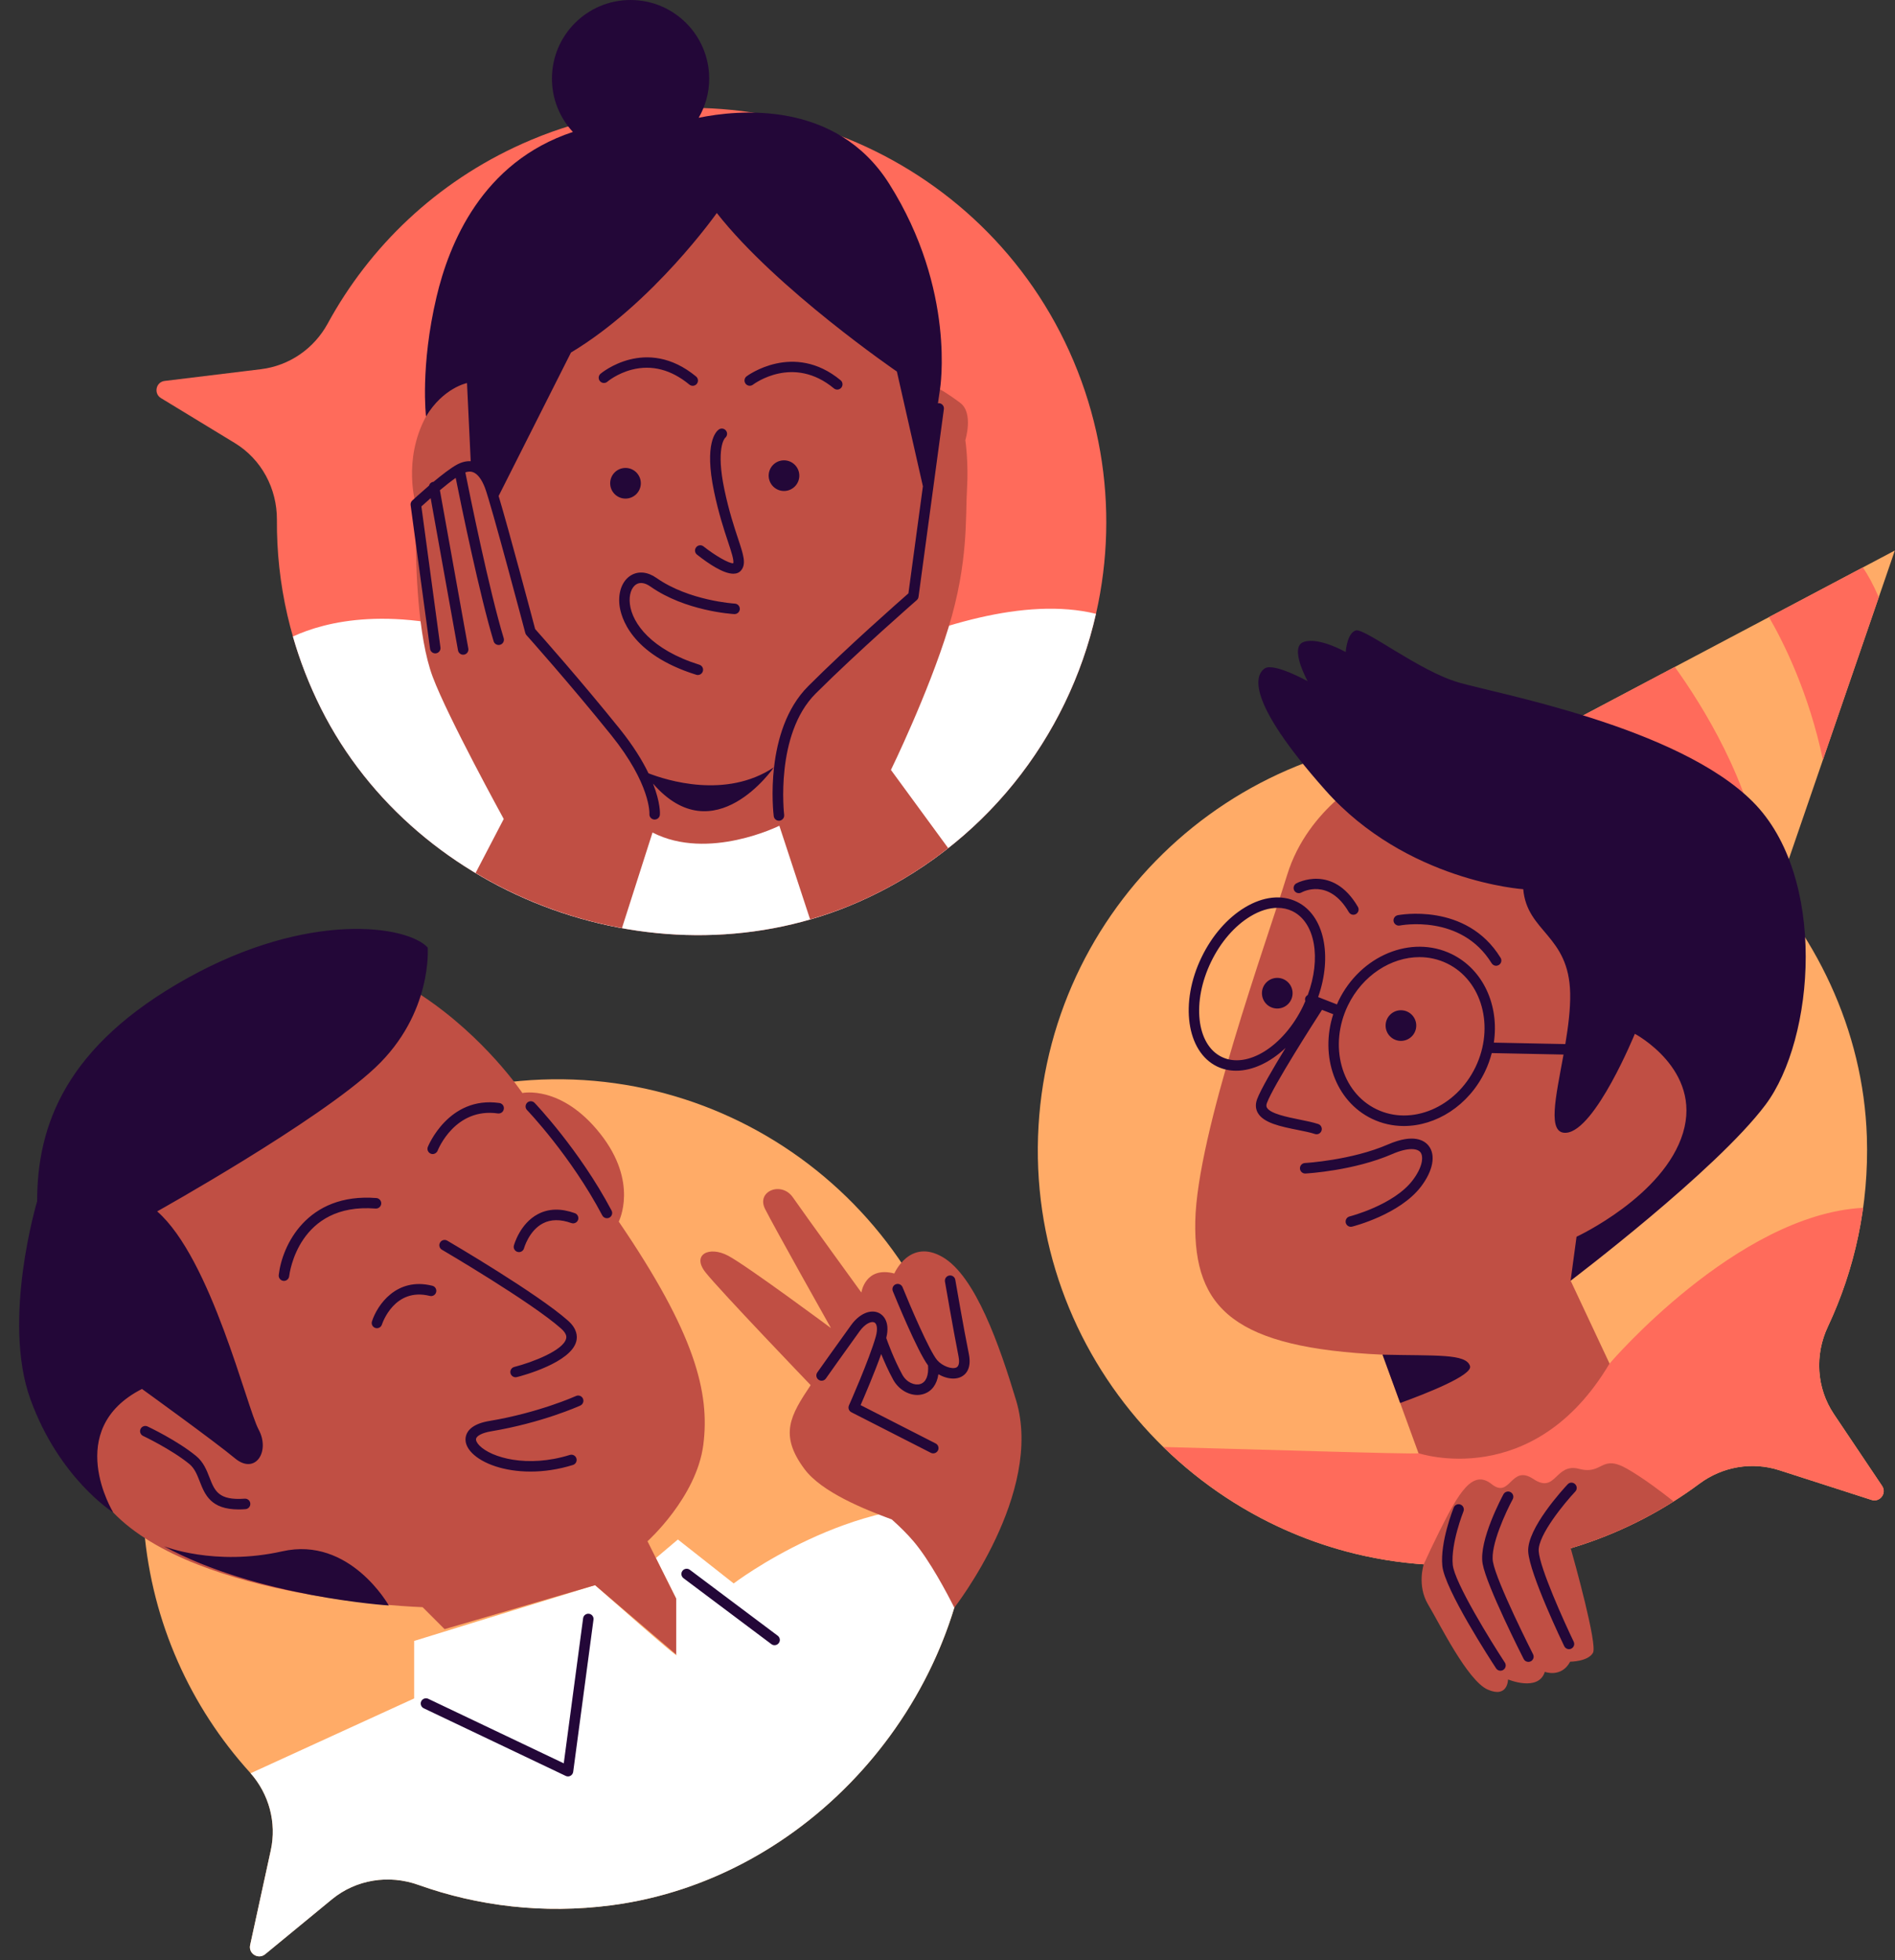
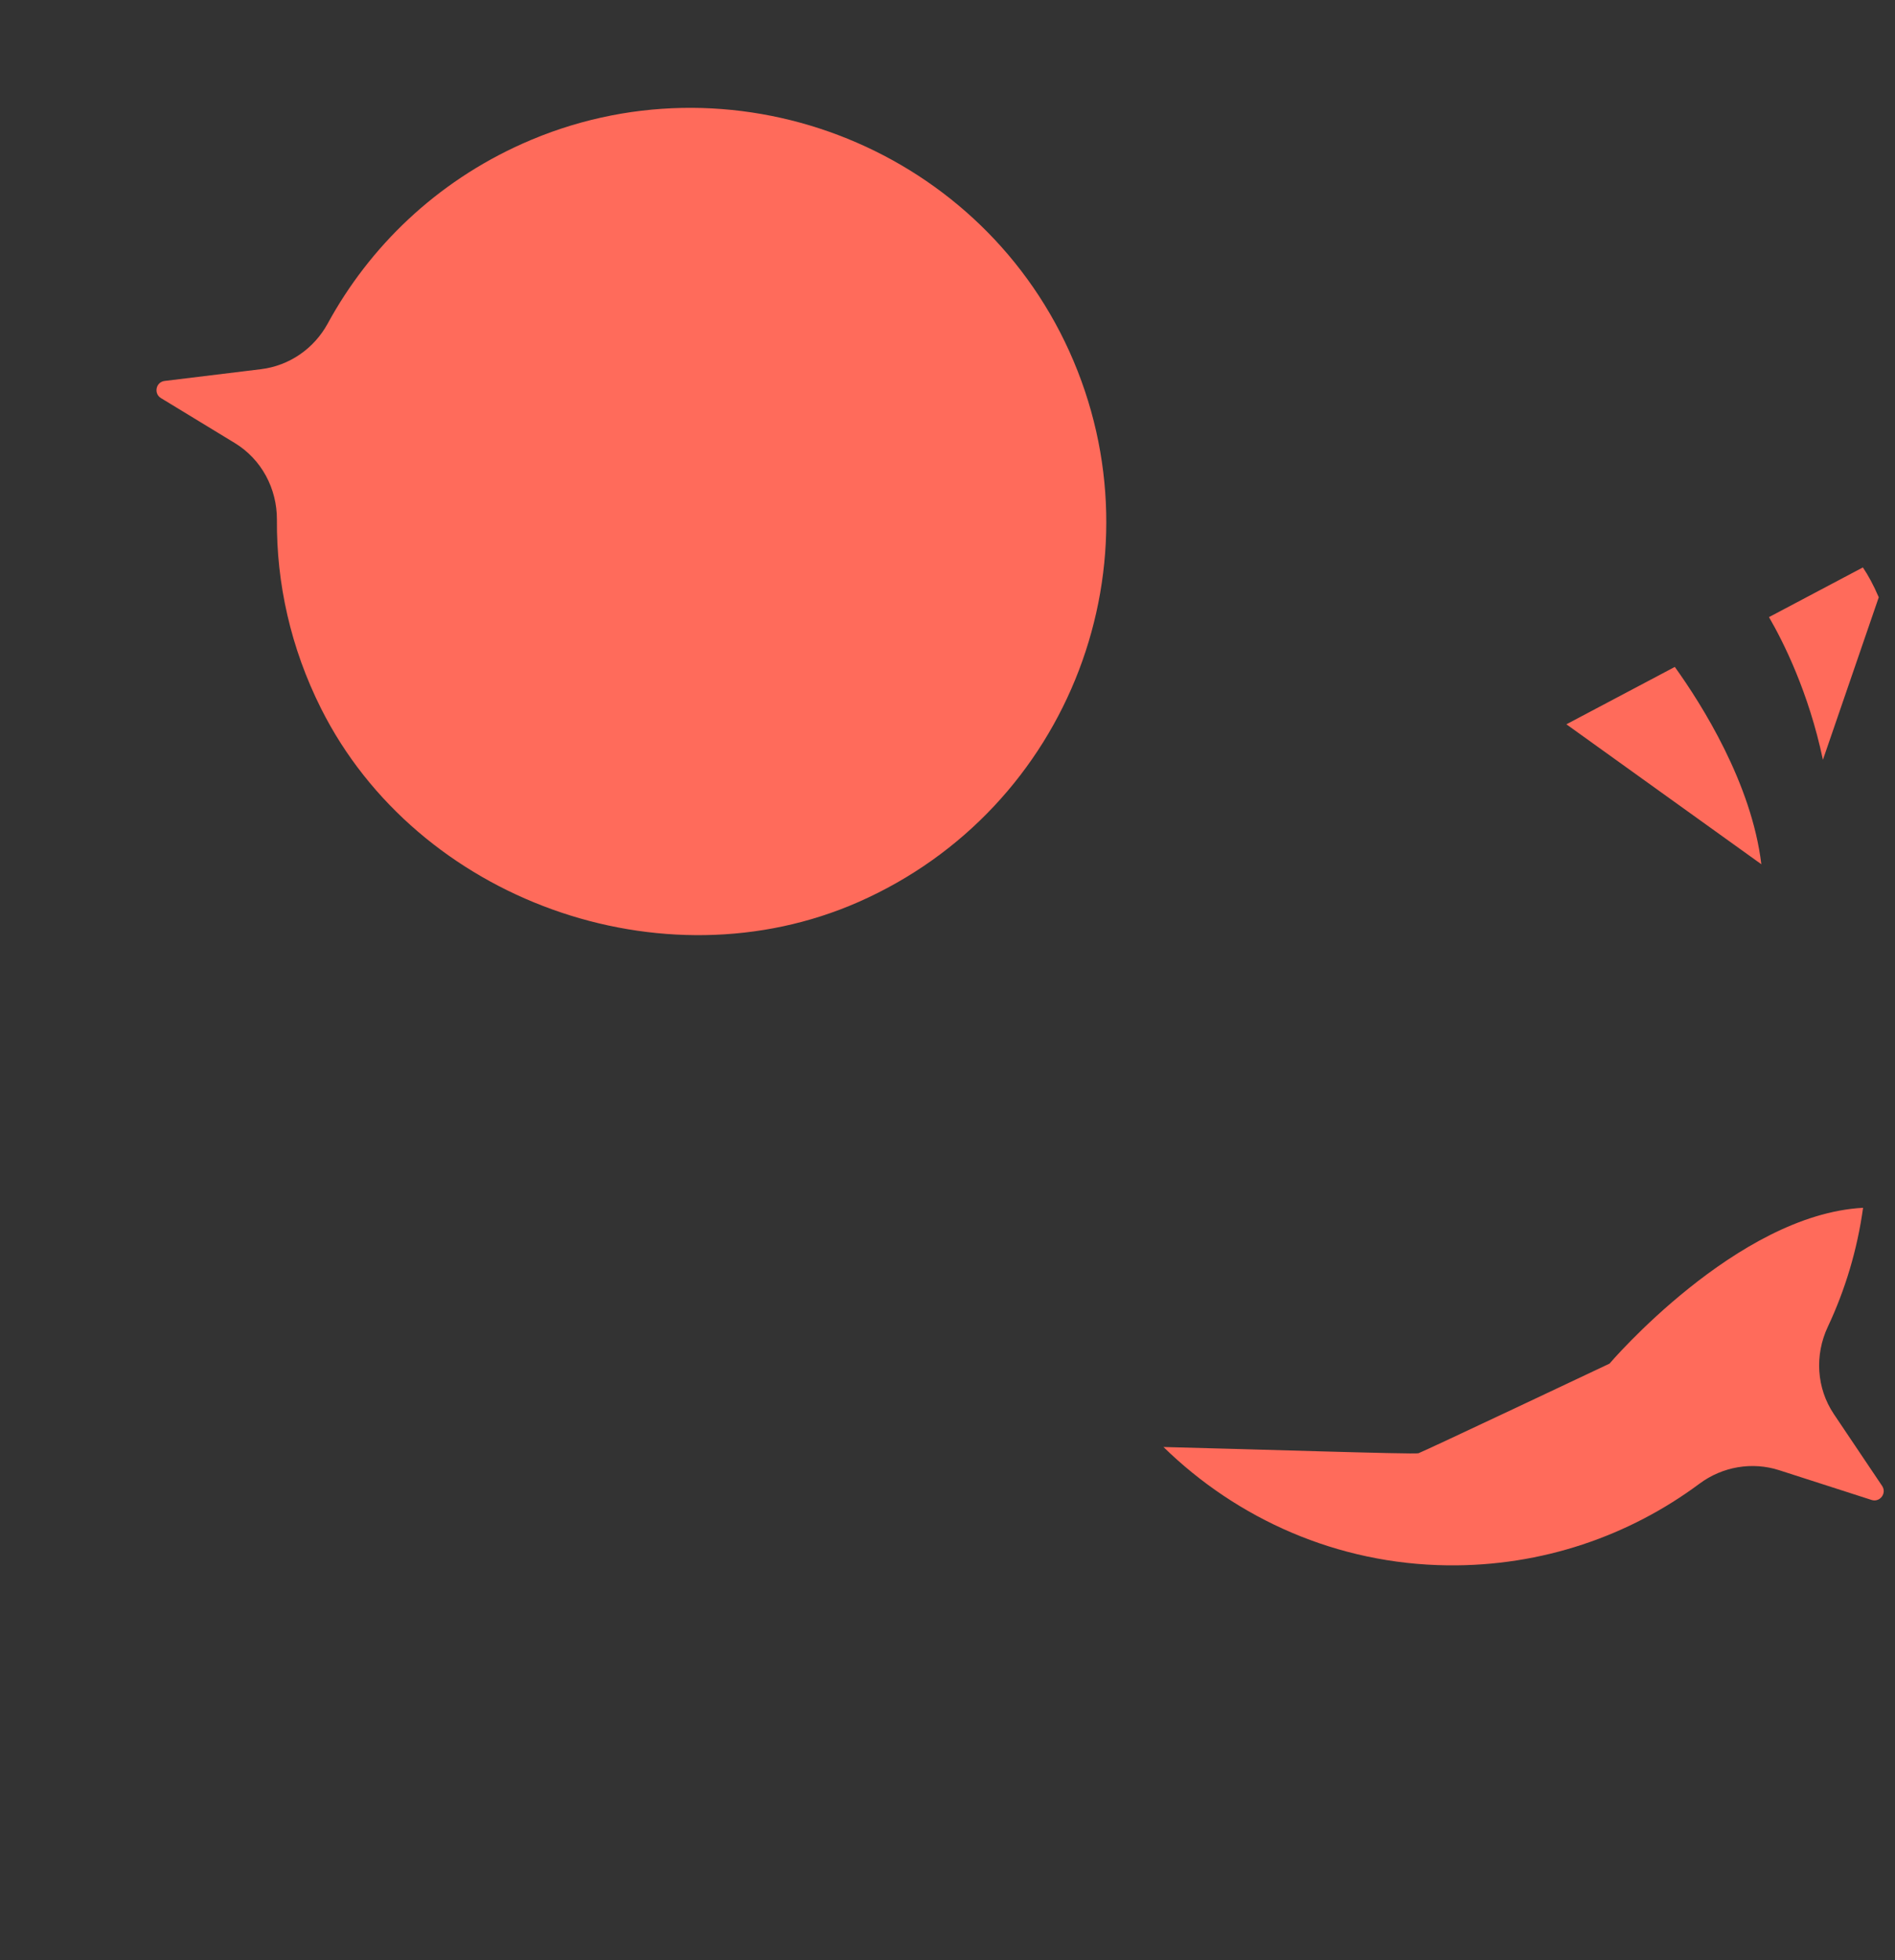
<svg xmlns="http://www.w3.org/2000/svg" height="492.3" preserveAspectRatio="xMidYMid meet" version="1.0" viewBox="-4.8 0.0 476.1 492.3" width="476.1" zoomAndPan="magnify">
  <rect x="-4.8" y="0.0" width="476.1" height="492.3" fill="#333333" stroke="none" />
  <g id="change1_1">
-     <path d="M468.06,373.21c1.24,1.84-0.54,4.2-2.65,3.53l-23.21-7.47c-6.83-2.2-14.27-0.9-20.03,3.38 c-17.64,13.11-39.56,20.79-63.3,20.51c-57.05-0.66-103.35-47.89-102.93-104.94c0.42-57.81,47.94-104.42,106.09-103.38 c53.77,0.97,100.45,46.95,102.2,100.7c0.55,17.09-3.02,33.28-9.79,47.67c-3.35,7.12-2.87,15.44,1.52,21.97L468.06,373.21z M125.9,271.5c-56.83,5.1-99.35,55.75-94.5,112.6c2.02,23.65,11.78,44.73,26.53,61.02c4.82,5.32,6.83,12.6,5.3,19.6l-5.19,23.82 c-0.47,2.16,2.05,3.71,3.77,2.3l16.77-13.79c6.08-5,14.31-6.28,21.72-3.63c14.98,5.35,31.44,7.34,48.4,5.14 c53.33-6.93,94.59-57.84,90.35-111.45C234.47,309.12,183.49,266.33,125.9,271.5z M471.26,138.27l-82.52,43.65l54.16,38.87 L471.26,138.27z" fill="#FFAB67" />
-   </g>
+     </g>
  <g id="change2_1">
    <path d="M263.85,88.23c23.85,52.66,0.25,114.9-52.98,138.33c-49.23,21.66-110.88-0.51-135-48.59 c-7.67-15.28-11.21-31.48-11.1-47.39c0.05-7.87-3.87-15.22-10.59-19.31L35.64,99.99c-1.89-1.15-1.27-4.05,0.93-4.31l24.2-2.95 c7.12-0.87,13.33-5.17,16.76-11.46c10.52-19.3,27.21-35.46,48.87-45.16C178.48,12.79,240.31,36.26,263.85,88.23z M468.06,373.21 l-12.11-18.02c-4.39-6.53-4.87-14.85-1.52-21.97c4.37-9.29,7.39-19.32,8.85-29.86c-31.73,1.67-63.71,39.14-63.71,39.14 s-46.73,22.09-48,22.51c-0.97,0.32-42.87-1.06-64.06-1.57c18.52,18.08,43.66,29.4,71.37,29.72c23.73,0.28,45.66-7.4,63.3-20.51 c5.76-4.28,13.2-5.58,20.03-3.38l23.21,7.47C467.52,377.41,469.3,375.04,468.06,373.21z M415.98,167.51l-27.24,14.41l48.98,35.15 C435.28,196.74,422.73,176.91,415.98,167.51z M467.22,150.02c-1.35-3.16-2.71-5.61-3.99-7.5l-23.59,12.48 c3.53,6.08,9.97,18.8,13.55,35.84L467.22,150.02z" fill="#FF6B5B" />
  </g>
  <g id="change3_1">
-     <path d="M270.55,154.17c-7.04,31.04-28.17,58.52-59.69,72.39c-49.23,21.66-110.88-0.51-135-48.59 c-2.97-5.92-5.31-11.97-7.07-18.1c8.11-3.74,25.06-8.17,51.69,0.8c39.08,13.17,57.77,23.36,57.77,23.36 S234.98,145.45,270.55,154.17z M179.53,397.71l-14.02-11.04l-5.52,4.67l5.1,10.19c0,0-2.12,11.47,0,14.02 c2.12,2.55-20.39-17.42-20.39-17.42l-45.45,14.02v14.44l-41.08,18.79c4.65,5.29,6.57,12.44,5.07,19.34l-5.19,23.82 c-0.47,2.16,2.05,3.71,3.77,2.3l16.77-13.79c6.08-5,14.31-6.28,21.72-3.63c14.98,5.35,31.44,7.34,48.4,5.14 c49.46-6.43,88.5-50.68,90.54-99.84C209.7,374.76,179.53,397.71,179.53,397.71z" fill="#FFF" />
-   </g>
+     </g>
  <g id="change4_1">
-     <path d="M418.27,294.91c-13.17,14.44-28.46,26.76-28.46,26.76l9.77,20.81c-19.12,32.28-48,22.51-48,22.51 l-9.03-24.74c-36.96-1.7-47.47-11.36-47.05-33.45c0.42-22.09,17.8-69.9,23.08-87.04s21.1-25.05,21.1-25.05 c38.65-16.52,75.19-3.02,94.73,30.11C453.95,257.95,431.43,280.47,418.27,294.91z M145.98,284.72 c-9.77-12.32-19.54-10.19-19.54-10.19s-9.35-14.02-25.49-24.64c-16.14-10.62-57.35-7.22-81.56,25.49 c-24.21,32.71-16.99,82.41,4.25,104.5s77.74,23.79,77.74,23.79l5.52,5.52l37.81-11.04l20.39,17.42v-14.02l-7.22-14.44 c0,0,12.32-11.04,14.02-24.21c1.7-13.17-2.12-28.04-21.24-56.07C150.65,306.8,155.75,297.03,145.98,284.72z M99.67,134.34 c0,7.65,0.42,25.49,4.25,35.68c3.82,10.19,17.84,35.68,17.84,35.68l-7.07,13.56c11.3,6.77,23.82,11.48,36.77,13.85l7.68-24.01 c14.02,7.22,31.86-1.7,31.86-1.7l7.73,23.52c4.11-1.19,8.17-2.62,12.14-4.37c8.26-3.63,15.8-8.2,22.56-13.52l-14.39-19.65 c0,0,9.35-19.12,14.44-35.68c5.1-16.57,4.25-28.04,4.67-34.83c0.42-6.8-0.42-12.32-0.42-12.32s2.12-6.8-1.27-9.35 c-3.4-2.55-5.1-3.4-5.1-3.4s-9.77-60.74-63.29-63.29c-53.52-2.55-65.84,70.09-65.84,70.09c-5.95,11.04-2.55,22.09-2.55,22.09 S99.67,126.69,99.67,134.34z M232,315.72c-8.28-4.78-12.11,4.14-12.11,4.14c-7.33-1.91-8.28,4.78-8.28,4.78 s-14.34-19.75-17.2-23.89s-9.24-1.59-7.01,2.87c2.23,4.46,16.57,29.95,16.57,29.95s-21.03-15.61-25.81-18.16 c-4.78-2.55-9.24-0.32-5.73,4.14c3.5,4.46,26.44,28.35,26.44,28.35c-5.1,7.65-7.96,12.43-1.59,21.03 c4.34,5.86,14.99,10.11,21.98,12.71c1.93,1.73,3.85,3.6,5.42,5.45c4.15,4.88,8.47,13.1,10.28,16.7c0,0,22.54-28.8,15.53-52.06 C246.33,337.96,240.28,320.5,232,315.72z M404.03,368.93c-6.69-3.82-6.05,1.59-12.11,0c-6.05-1.59-5.73,6.37-11.47,2.55 c-5.73-3.82-5.73,5.1-10.51,1.27c-4.78-3.82-8.28,2.23-13.06,11.79c-1.57,3.14-2.9,5.97-3.98,8.36c0,0-1.76,5.34,1.11,10.12 c2.87,4.78,9.88,19.12,14.97,21.35s5.1-2.55,5.1-2.55s7.65,3.19,9.24-1.91c0,0,4.14,1.59,6.37-2.55c0,0,4.46,0,5.73-2.23 c1.17-2.05-4.65-22.91-5.6-26.29c9.21-2.74,17.89-6.71,25.84-11.74C412.55,374.63,407.97,371.18,404.03,368.93z" fill="#C04F44" />
-   </g>
+     </g>
  <g id="change5_1">
-     <path d="M23.64,379.87c0,0-13.59-8.5-20.81-28.46c-7.22-19.97,1.7-49.7,1.7-49.7c0-19.12,7.22-39.08,37.81-56.07 c30.58-16.99,55.22-13.17,60.32-7.65c0,0,1.27,16.57-13.17,30.16c-14.44,13.59-54.8,36.11-54.8,36.11 c13.59,11.89,22.51,49.28,25.49,54.8c2.97,5.52-0.85,11.47-5.95,7.22c-5.1-4.25-23.36-17.42-23.36-17.42 C10.89,359.05,23.64,379.87,23.64,379.87z M66.12,389.64c-16.99,3.82-29.74-1.27-29.74-1.27c23.36,12.74,56.5,14.87,56.5,14.87 S83.11,385.81,66.12,389.64z M438.76,277.49c-12.43,16.57-48.96,44.18-48.96,44.18l1.49-11.04c0,0,21.98-10.19,26.76-26.12 c4.78-15.93-12.11-24.85-12.11-24.85s-9.88,24.21-17.2,24.85c-4.94,0.43-2.64-8.98-0.72-19.64l-18.03-0.37 c-0.42,1.59-0.98,3.17-1.73,4.71c-4.12,8.51-12.27,13.61-20.35,13.61c-2.75,0-5.49-0.59-8.07-1.84 c-9.16-4.44-13.08-15.7-9.68-26.24l-2.82-1.1c-2.08,3.22-12.17,18.96-13.83,23.38c-0.24,0.63-0.13,0.96-0.01,1.18 c0.84,1.52,5.12,2.38,8.24,3.01c1.73,0.35,3.36,0.68,4.65,1.11c0.69,0.23,1.06,0.98,0.83,1.67c-0.18,0.55-0.7,0.9-1.25,0.9 c-0.14,0-0.28-0.02-0.42-0.07c-1.13-0.38-2.69-0.69-4.34-1.02c-4.22-0.85-8.59-1.73-10.02-4.32c-0.39-0.7-0.73-1.85-0.16-3.39 c0.91-2.43,4.04-7.8,7.16-12.89c-3.86,3.64-8.3,5.73-12.42,5.73c-1.68,0-3.3-0.35-4.8-1.07c-7.67-3.72-9.42-16.03-3.89-27.43 c2.63-5.44,6.51-9.89,10.92-12.53c4.58-2.75,9.21-3.25,13.03-1.4c6.89,3.34,8.98,13.61,5.34,23.93l4.73,1.85 c0.13-0.3,0.24-0.59,0.38-0.89c5.53-11.4,18.27-16.68,28.41-11.77c8.01,3.88,12.01,12.98,10.62,22.25l17.96,0.37 c0.73-4.35,1.3-8.8,1.22-12.78c-0.32-14.66-10.83-15.29-11.79-26.12c0,0-29.31-1.91-49.7-24.85 c-20.39-22.94-17.52-28.99-15.29-30.58c2.23-1.59,10.83,3.19,10.83,3.19s-4.78-8.6-0.96-9.88c3.82-1.27,10.51,2.55,10.51,2.55 s0.32-4.78,2.55-5.42c2.23-0.64,15.93,10.19,25.81,13.06c9.88,2.87,55.12,11.15,73.91,29.95S451.19,260.93,438.76,277.49z M322.56,252.76c0.21-0.44,0.4-0.88,0.59-1.32c-0.09-0.28-0.1-0.58,0.01-0.87c0.12-0.3,0.34-0.51,0.6-0.66 c3.41-9.19,1.9-18.26-3.87-21.06c-1.14-0.55-2.4-0.83-3.72-0.83c-2.13,0-4.45,0.71-6.79,2.12c-3.97,2.39-7.49,6.44-9.9,11.42 c-4.89,10.09-3.7,20.82,2.67,23.91C308.51,268.56,317.67,262.86,322.56,252.76z M365.89,268.05c4.89-10.09,1.69-21.79-7.14-26.07 c-2.21-1.07-4.56-1.58-6.93-1.58c-7.09,0-14.29,4.55-17.96,12.12c-4.89,10.1-1.69,21.79,7.14,26.07 C349.83,282.88,361,278.15,365.89,268.05z M347.17,253.74c-2.12,0-3.85,1.72-3.85,3.85s1.72,3.85,3.85,3.85 c2.12,0,3.85-1.72,3.85-3.85S349.29,253.74,347.17,253.74z M316.1,245.61c-2.12,0-3.85,1.72-3.85,3.85s1.72,3.85,3.85,3.85 s3.85-1.72,3.85-3.85S318.23,245.61,316.1,245.61z M192.17,123.32c2.12,0,3.85-1.72,3.85-3.85c0-2.12-1.72-3.85-3.85-3.85 s-3.85,1.72-3.85,3.85C188.33,121.6,190.05,123.32,192.17,123.32z M152.35,125.23c2.12,0,3.85-1.72,3.85-3.85 c0-2.12-1.72-3.85-3.85-3.85c-2.12,0-3.85,1.72-3.85,3.85C148.5,123.51,150.22,125.23,152.35,125.23z M352.2,298.05 c3.04-3.98,3.78-7.92,1.94-10.26c-1.04-1.33-3.75-3.14-10.2-0.35c-9.22,4-20.78,4.67-20.89,4.67c-0.73,0.04-1.29,0.66-1.25,1.39 c0.04,0.73,0.66,1.29,1.39,1.25c0.49-0.03,12.14-0.7,21.8-4.89c4.09-1.77,6.34-1.39,7.08-0.45c0.83,1.06,0.57,3.72-1.96,7.04 c-4.75,6.24-15.73,9.05-15.84,9.08c-0.71,0.18-1.13,0.89-0.96,1.6c0.15,0.6,0.69,1,1.28,1c0.11,0,0.21-0.01,0.32-0.04 C335.39,307.96,346.88,305.02,352.2,298.05z M346.9,232.46c0.15-0.03,15.38-3.01,23.06,9.48c0.25,0.4,0.68,0.63,1.12,0.63 c0.24,0,0.47-0.06,0.69-0.2c0.62-0.38,0.82-1.19,0.43-1.81c-8.64-14.06-25.67-10.72-25.84-10.69c-0.71,0.15-1.17,0.85-1.03,1.56 C345.49,232.14,346.19,232.6,346.9,232.46z M322.16,224.17c0.28-0.16,6.89-3.73,11.92,4.93c0.25,0.42,0.69,0.66,1.14,0.66 c0.23,0,0.45-0.06,0.66-0.18c0.63-0.37,0.84-1.17,0.48-1.8c-6.31-10.87-15.39-5.96-15.48-5.9c-0.64,0.36-0.86,1.16-0.51,1.8 C320.72,224.29,321.53,224.52,322.16,224.17z M364.53,343.12c-0.96-3.19-8.6-2.55-21.98-2.87l4.43,12.14 C353.59,349.99,365.22,345.41,364.53,343.12z M389.06,372.81c-1.05,1.12-10.26,11.1-9.91,16.91c0.33,5.61,8.69,23.02,9.05,23.75 c0.23,0.47,0.7,0.75,1.19,0.75c0.19,0,0.39-0.04,0.57-0.13c0.66-0.32,0.93-1.1,0.61-1.76c-2.36-4.9-8.54-18.53-8.79-22.76 c-0.23-3.97,6.56-12.14,9.2-14.95c0.5-0.53,0.47-1.36-0.06-1.86C390.39,372.25,389.55,372.27,389.06,372.81z M370.29,392.28 c-0.72-4.07,3.34-12.72,4.96-15.71c0.35-0.64,0.11-1.44-0.53-1.79s-1.44-0.11-1.79,0.53c-0.26,0.47-6.26,11.62-5.24,17.43 c0.98,5.55,9.94,23.2,10.32,23.95c0.23,0.46,0.7,0.72,1.18,0.72c0.2,0,0.41-0.05,0.6-0.14c0.65-0.33,0.91-1.12,0.58-1.77 C380.27,415.3,371.2,397.44,370.29,392.28z M360.19,393.02c-0.52-5.33,2.66-13.33,2.69-13.41c0.27-0.67-0.06-1.44-0.73-1.71 c-0.67-0.27-1.44,0.06-1.71,0.73c-0.14,0.35-3.45,8.67-2.87,14.65c0.57,5.88,12.18,23.74,13.51,25.76c0.25,0.39,0.67,0.59,1.1,0.59 c0.25,0,0.5-0.07,0.72-0.22c0.61-0.4,0.78-1.22,0.38-1.82C369.78,412.26,360.62,397.45,360.19,393.02z M225.53,150.73 c0.24-0.21,0.4-0.5,0.44-0.82l6.37-47.15c0.1-0.72-0.41-1.39-1.13-1.48c-0.12-0.02-0.24,0.01-0.36,0.02l0.51-3.5 c0,0,4.14-24.85-12.74-51.61c-13.39-21.22-38.18-18.6-47.88-16.61c1.67-2.9,2.64-6.25,2.64-9.83C173.37,8.84,164.53,0,153.62,0 c-10.91,0-19.75,8.84-19.75,19.75c0,5.17,2,9.87,5.26,13.39c-22.93,7.59-31.13,28.21-34.25,41.41 c-4.14,17.52-2.65,30.05-2.65,30.05c4.35-7.22,10.3-8.39,10.3-8.39l0.93,19.63c-1.11-0.06-2.27,0.21-3.48,0.87 c-1.56,0.85-3.8,2.59-5.88,4.32c-0.03,0-0.06-0.01-0.1,0c-0.52,0.09-0.9,0.48-1.03,0.96c-2.23,1.91-4.05,3.59-4.2,3.73 c-0.31,0.29-0.47,0.72-0.41,1.14l4.89,36.11c0.1,0.72,0.76,1.22,1.48,1.13c0.72-0.1,1.23-0.76,1.13-1.48l-4.79-35.42 c0.5-0.45,1.33-1.21,2.33-2.08l6.87,38.23c0.11,0.64,0.67,1.09,1.3,1.09c0.08,0,0.16-0.01,0.23-0.02c0.72-0.13,1.19-0.81,1.06-1.53 l-7.14-39.76c1.35-1.13,2.76-2.25,3.97-3.1c1.34,6.69,6.03,29.53,9.53,41.04c0.17,0.57,0.7,0.93,1.26,0.93 c0.13,0,0.26-0.02,0.39-0.06c0.7-0.21,1.09-0.95,0.88-1.65c-3.64-11.95-8.59-36.37-9.64-41.64c0.71-0.24,1.35-0.27,1.93-0.05 c1.14,0.42,2.17,1.76,2.99,3.89c1.55,4.03,10.06,36.18,10.15,36.5c0.05,0.2,0.15,0.39,0.29,0.54c0.11,0.12,10.93,12.23,21.3,25.12 c9.91,12.32,9.6,19.64,9.59,19.78c-0.06,0.72,0.48,1.35,1.21,1.41c0.04,0,0.07,0,0.11,0c0.68,0,1.26-0.52,1.31-1.21 c0.02-0.19,0.19-2.96-1.73-7.82c15.42,17.73,30.37-4.08,30.37-4.08c-12.06,8.04-27.04,3.23-31.5,1.5c-1.51-3.13-3.8-6.9-7.3-11.25 c-9.61-11.94-19.61-23.22-21.18-24.98c-0.8-3.03-6.63-24.96-9.2-33.51c0.03,0.04,0.04,0.06,0.04,0.06l18.16-36 c20.71-12.43,36.64-35.05,36.64-35.05c14.97,19.12,45.24,39.82,45.24,39.82l6.54,28.82l-3.64,26.9 c-2.36,2.07-15.4,13.53-25.18,23.31c-11.16,11.16-8.77,31.76-8.66,32.63c0.08,0.67,0.65,1.16,1.31,1.16c0.05,0,0.11,0,0.16-0.01 c0.72-0.09,1.24-0.75,1.15-1.47c-0.02-0.2-2.34-20.21,7.91-30.45C210.79,163.57,225.39,150.86,225.53,150.73z M155.09,146.75 c0.95-0.57,2.2-0.36,3.51,0.56c8.81,6.2,20.58,6.9,21.08,6.93c0.71,0.04,1.35-0.52,1.39-1.24c0.04-0.73-0.52-1.35-1.24-1.39 c-0.11-0.01-11.52-0.7-19.7-6.45c-2.19-1.54-4.51-1.78-6.38-0.67c-2.19,1.3-3.3,4.19-2.91,7.53c0.33,2.79,2.69,12.28,19.29,17.46 c0.13,0.04,0.26,0.06,0.39,0.06c0.56,0,1.08-0.36,1.26-0.93c0.22-0.7-0.17-1.43-0.87-1.65c-11.99-3.75-16.88-10.34-17.46-15.26 C153.18,149.45,153.82,147.5,155.09,146.75z M180.63,135.28c-0.97-2.91-2.29-6.9-3.42-12.26c-2.19-10.39,0.03-12.89,0.16-13.03 c0.54-0.43,0.67-1.22,0.26-1.79c-0.42-0.6-1.24-0.74-1.84-0.32c-0.65,0.46-3.77,3.35-1.17,15.69c1.16,5.5,2.51,9.57,3.5,12.55 c0.77,2.31,1.56,4.7,1.29,5.36c-1.05,0.07-4.49-1.89-7.46-4.24c-0.57-0.45-1.4-0.36-1.85,0.22c-0.45,0.57-0.36,1.4,0.22,1.85 c2.99,2.36,6.65,4.79,9.12,4.79c0.79,0,1.47-0.25,1.95-0.83C182.74,141.64,181.99,139.38,180.63,135.28z M204.71,97.55 c0.25,0.2,0.54,0.3,0.84,0.3c0.38,0,0.76-0.16,1.02-0.48c0.46-0.56,0.39-1.39-0.17-1.86c-11.82-9.79-23.51-1.08-23.63-0.99 c-0.58,0.44-0.69,1.27-0.25,1.85c0.44,0.58,1.27,0.69,1.85,0.25C184.78,96.32,194.53,89.11,204.71,97.55z M168.4,96.6 c0.25,0.2,0.54,0.3,0.84,0.3c0.38,0,0.76-0.16,1.02-0.48c0.46-0.56,0.38-1.39-0.18-1.86c-12.57-10.35-23.9-0.77-24.01-0.68 c-0.55,0.48-0.61,1.31-0.13,1.86c0.48,0.55,1.31,0.61,1.86,0.13c0.02-0.02,2.42-2.07,6.17-3.03 C158.97,91.57,163.83,92.83,168.4,96.6z M143.18,405.32c-0.72-0.09-1.39,0.41-1.48,1.13l-4.86,36.44l-34.05-16.21 c-0.65-0.31-1.44-0.03-1.76,0.62c-0.31,0.66-0.03,1.44,0.62,1.76l35.68,16.99c0.18,0.08,0.37,0.13,0.57,0.13 c0.22,0,0.43-0.05,0.63-0.16c0.37-0.2,0.62-0.57,0.68-0.99l5.1-38.23C144.41,406.08,143.9,405.42,143.18,405.32z M168.51,394.28 c-0.58-0.44-1.41-0.32-1.85,0.26c-0.44,0.58-0.32,1.41,0.26,1.85l22.09,16.57c0.24,0.18,0.52,0.26,0.79,0.26 c0.4,0,0.8-0.18,1.06-0.53c0.44-0.58,0.32-1.41-0.26-1.85L168.51,394.28z M118.58,359.5c12.77-2.13,22.03-6.3,22.42-6.47 c0.66-0.3,0.96-1.08,0.66-1.75c-0.3-0.66-1.09-0.96-1.75-0.65c-0.09,0.04-9.33,4.2-21.76,6.27c-4.08,0.68-5.43,2.32-5.83,3.58 c-0.47,1.45,0.05,3.04,1.47,4.47c2.66,2.69,8.08,4.66,14.69,4.66c3.32,0,6.95-0.5,10.67-1.66c0.7-0.22,1.08-0.96,0.87-1.65 c-0.22-0.7-0.96-1.08-1.65-0.87c-10.75,3.35-19.75,0.65-22.7-2.34c-0.68-0.69-0.99-1.35-0.84-1.8 C115.02,360.7,116.11,359.92,118.58,359.5z M105.76,312.09c-0.37,0.63-0.16,1.44,0.47,1.8c0.22,0.13,22.49,13.18,29.95,19.81 c1.54,1.37,1.33,2.24,1.25,2.53c-0.71,2.93-8.37,5.91-13.02,7.1c-0.71,0.18-1.13,0.9-0.95,1.6c0.15,0.59,0.69,0.99,1.28,0.99 c0.11,0,0.22-0.01,0.33-0.04c1.39-0.35,13.62-3.62,14.93-9.03c0.3-1.23,0.18-3.12-2.06-5.12c-7.66-6.81-29.45-19.58-30.37-20.12 C106.93,311.24,106.12,311.46,105.76,312.09z M139.63,304.71c-3.47-1.25-6.58-1.18-9.25,0.22c-4.53,2.36-6.01,7.68-6.07,7.9 c-0.19,0.7,0.23,1.42,0.93,1.61c0.12,0.03,0.23,0.05,0.35,0.05c0.58,0,1.11-0.39,1.27-0.97c0.01-0.05,1.25-4.45,4.76-6.26 c1.98-1.03,4.38-1.05,7.12-0.07c0.68,0.25,1.44-0.11,1.69-0.79C140.67,305.72,140.31,304.96,139.63,304.71z M104.78,324.54 c0.18-0.71-0.25-1.42-0.96-1.6c-9.01-2.26-13.86,4.87-15.17,8.95c-0.22,0.69,0.16,1.43,0.85,1.65c0.13,0.04,0.27,0.06,0.4,0.06 c0.56,0,1.07-0.36,1.25-0.91c0.13-0.39,3.17-9.4,12.02-7.2C103.88,325.68,104.6,325.25,104.78,324.54z M89.77,300.91 c-17.54-1.37-23.73,12.04-24.54,19.34c-0.08,0.72,0.44,1.37,1.16,1.46c0.05,0.01,0.1,0.01,0.15,0.01c0.66,0,1.23-0.5,1.31-1.17 c0.09-0.76,2.36-18.53,21.71-17c0.73,0.05,1.36-0.49,1.42-1.21C91.04,301.61,90.49,300.97,89.77,300.91z M120.67,277.04 c-12.78-1.83-17.93,10.89-17.98,11.02c-0.27,0.68,0.07,1.44,0.74,1.71c0.16,0.06,0.32,0.09,0.48,0.09c0.52,0,1.02-0.32,1.23-0.83 c0.18-0.45,4.46-10.9,15.15-9.37c0.72,0.1,1.39-0.4,1.49-1.12C121.9,277.81,121.39,277.14,120.67,277.04z M235.21,321.45 c-0.12-0.72-0.8-1.2-1.52-1.08c-0.72,0.12-1.2,0.81-1.08,1.52c0.02,0.12,2.14,12.41,3.4,18.73c0.18,0.88,0.34,2.42-0.52,2.84 c-1.14,0.55-3.58-0.37-4.83-1.83c-1.98-2.31-6.95-14.01-8.7-18.33c-0.27-0.67-1.04-1-1.72-0.73c-0.67,0.27-1,1.04-0.73,1.72 c0.64,1.57,6.12,15,8.85,18.67c0.19,2.51-0.5,4.21-1.94,4.66c-1.36,0.43-3.43-0.34-4.53-2.36c-2.09-3.83-3.61-8-4.03-9.2 c1.11-4.44-1.11-5.93-1.83-6.28c-2.11-1.03-4.92,0.18-6.98,3.02c-3.36,4.63-8.46,11.84-8.51,11.91c-0.42,0.59-0.28,1.42,0.32,1.84 c0.59,0.42,1.42,0.28,1.84-0.32c0.05-0.07,5.13-7.27,8.48-11.88c1.39-1.92,2.95-2.56,3.69-2.2c0.6,0.29,0.94,1.52,0.35,3.61 c-1.65,5.79-6.68,17.13-6.73,17.24c-0.28,0.64-0.02,1.39,0.61,1.71l19.97,10.19c0.19,0.1,0.4,0.14,0.6,0.14 c0.48,0,0.94-0.26,1.18-0.72c0.33-0.65,0.07-1.44-0.57-1.77l-18.86-9.63c1.05-2.41,3.49-8.11,5.17-12.83 c0.75,1.84,1.77,4.17,3.01,6.43c1.3,2.38,3.72,3.85,6.06,3.85c0.53,0,1.06-0.08,1.57-0.24c2.07-0.64,3.37-2.43,3.73-4.96 c1.17,0.66,2.49,1.08,3.73,1.08c0.7,0,1.37-0.13,1.97-0.42c1.06-0.52,2.71-1.94,1.96-5.73 C237.34,333.82,235.23,321.57,235.21,321.45z M45.37,372.06c1.3,3.32,2.76,7.06,9.81,7.06c0.53,0,1.1-0.02,1.69-0.07 c0.73-0.05,1.27-0.69,1.22-1.41c-0.05-0.73-0.7-1.28-1.41-1.22c-6.58,0.48-7.53-1.95-8.85-5.33c-0.71-1.83-1.52-3.9-3.39-5.42 c-4.74-3.88-11.87-7.25-12.17-7.39c-0.66-0.31-1.44-0.03-1.75,0.63c-0.31,0.66-0.03,1.44,0.63,1.75c0.07,0.03,7.13,3.38,11.62,7.05 C44.1,368.81,44.71,370.39,45.37,372.06z M129.51,277c-0.5-0.52-1.34-0.54-1.86-0.04c-0.52,0.51-0.54,1.34-0.03,1.86 c0.11,0.11,11.01,11.51,18.9,26.46c0.24,0.45,0.69,0.7,1.17,0.7c0.21,0,0.42-0.05,0.61-0.15c0.64-0.34,0.89-1.14,0.55-1.78 C140.78,288.78,129.62,277.12,129.51,277z" fill="#230738" />
-   </g>
+     </g>
</svg>